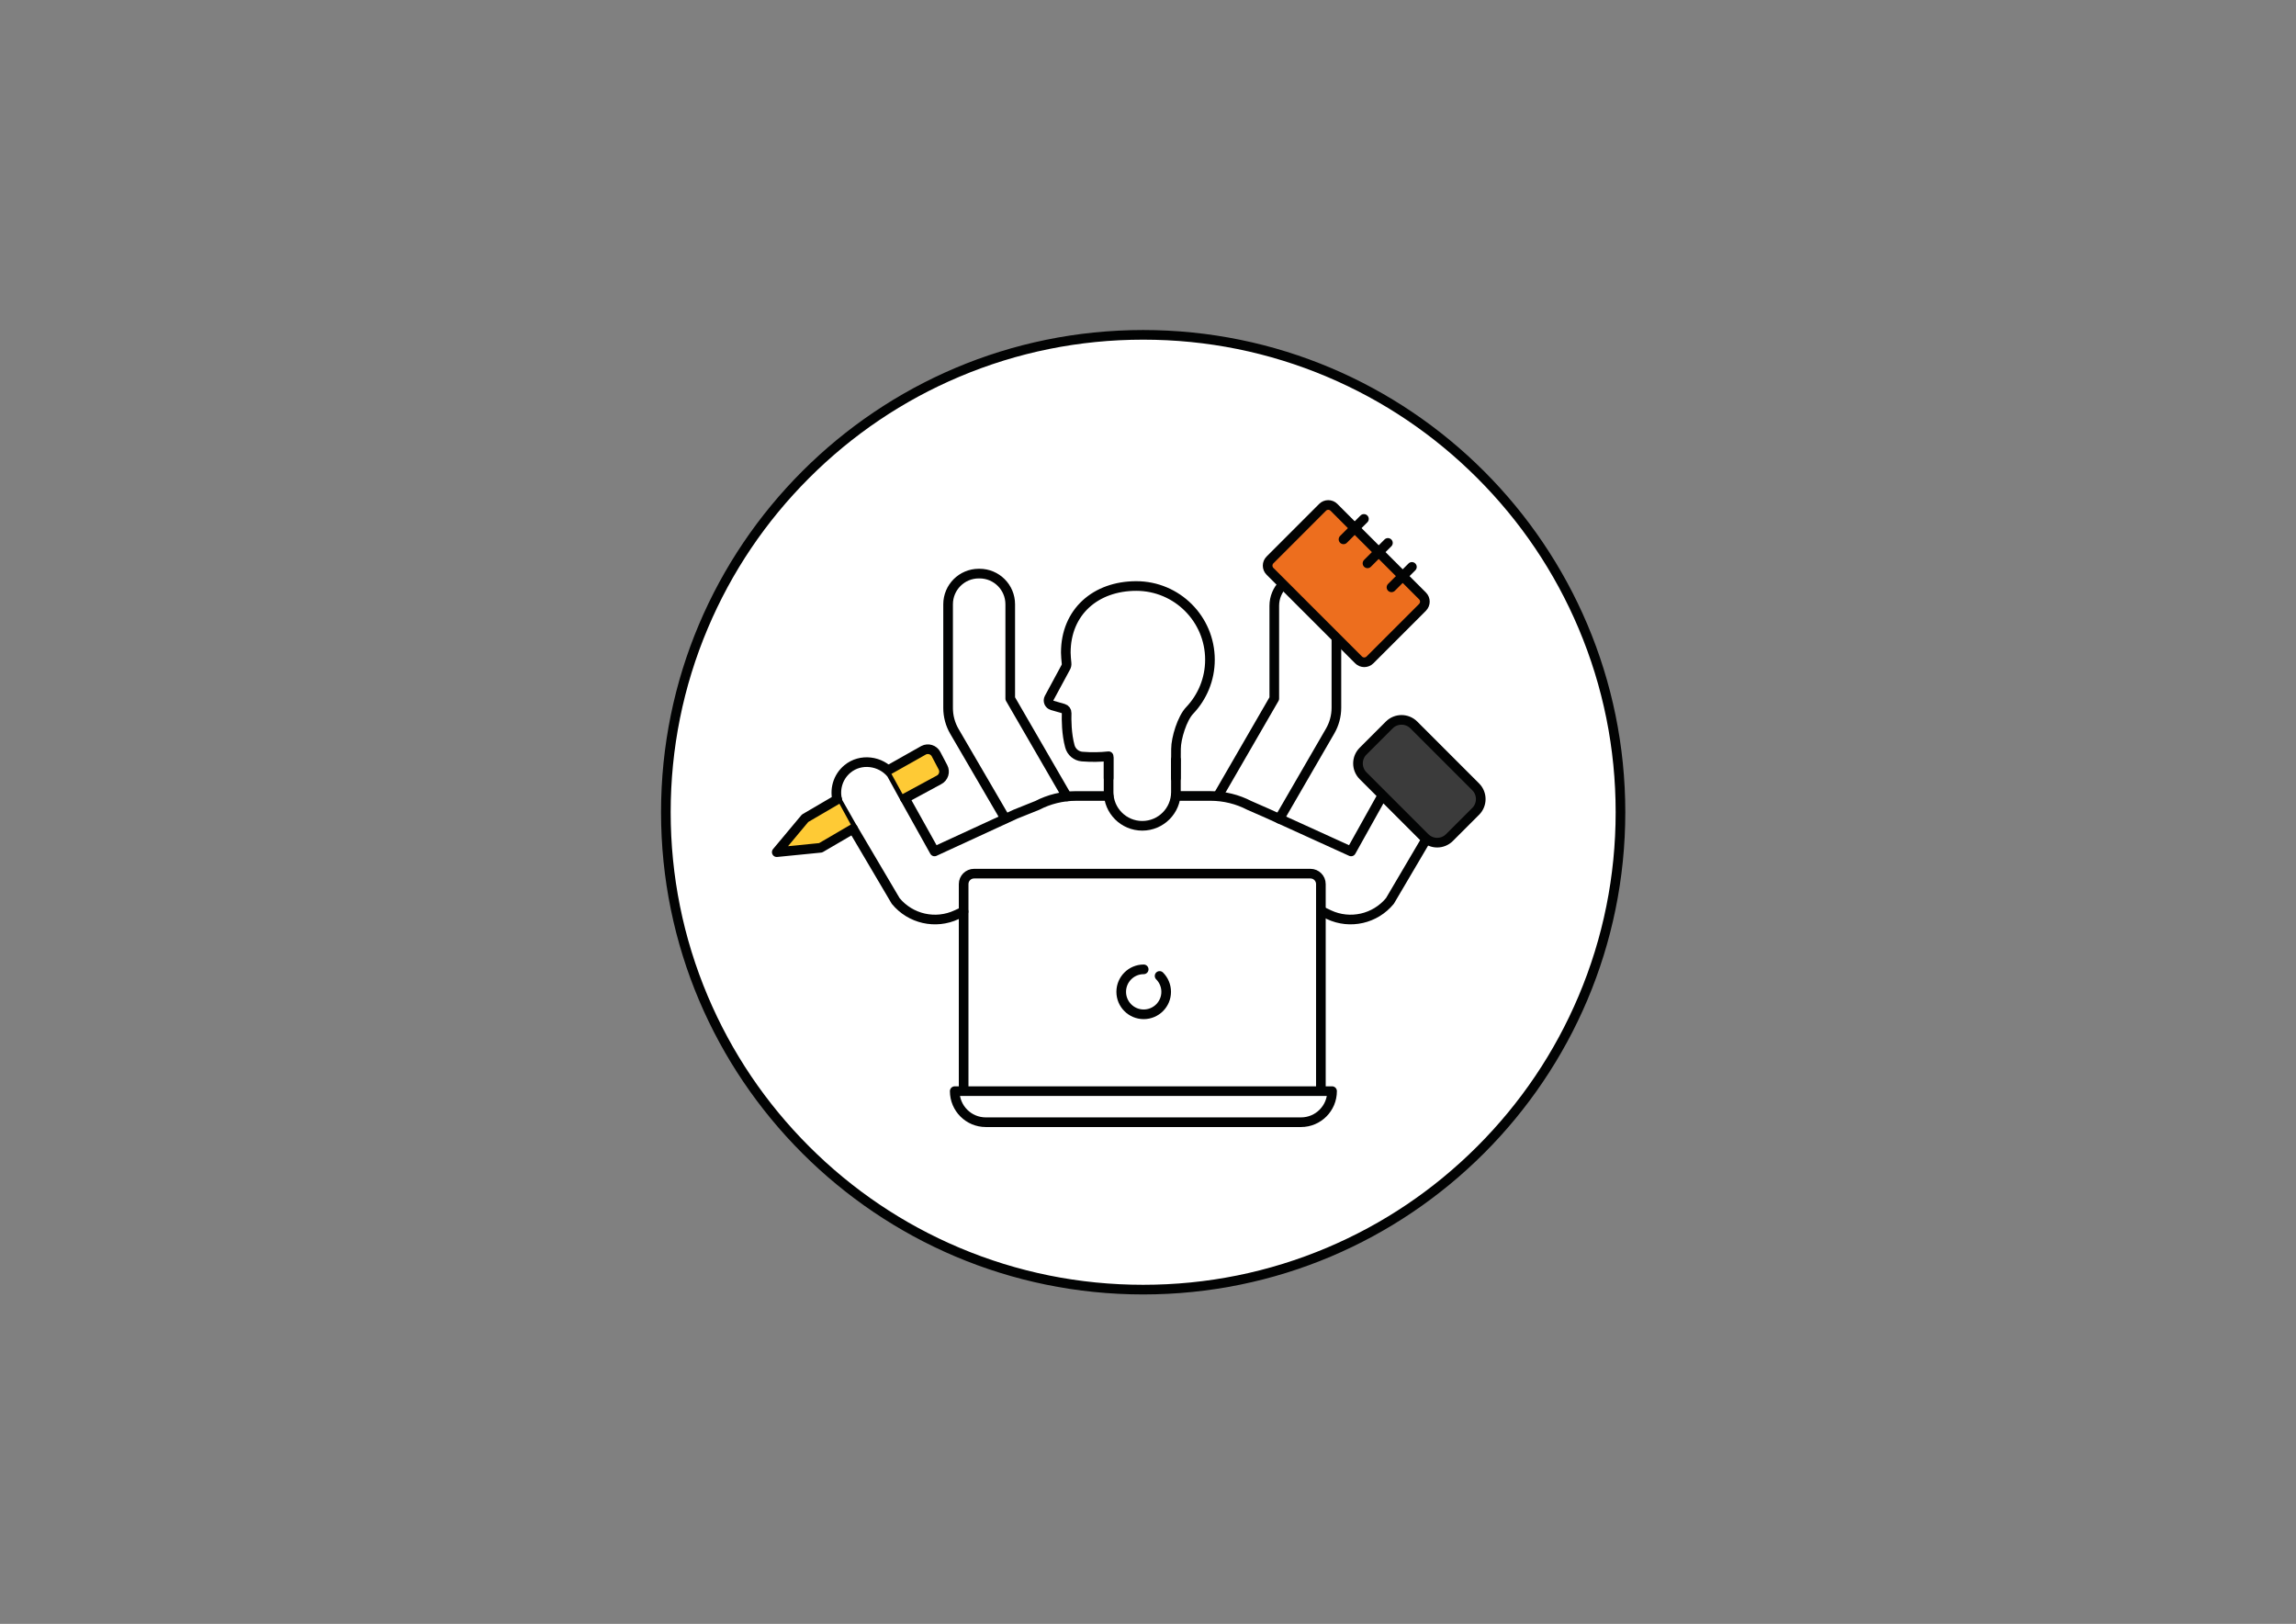
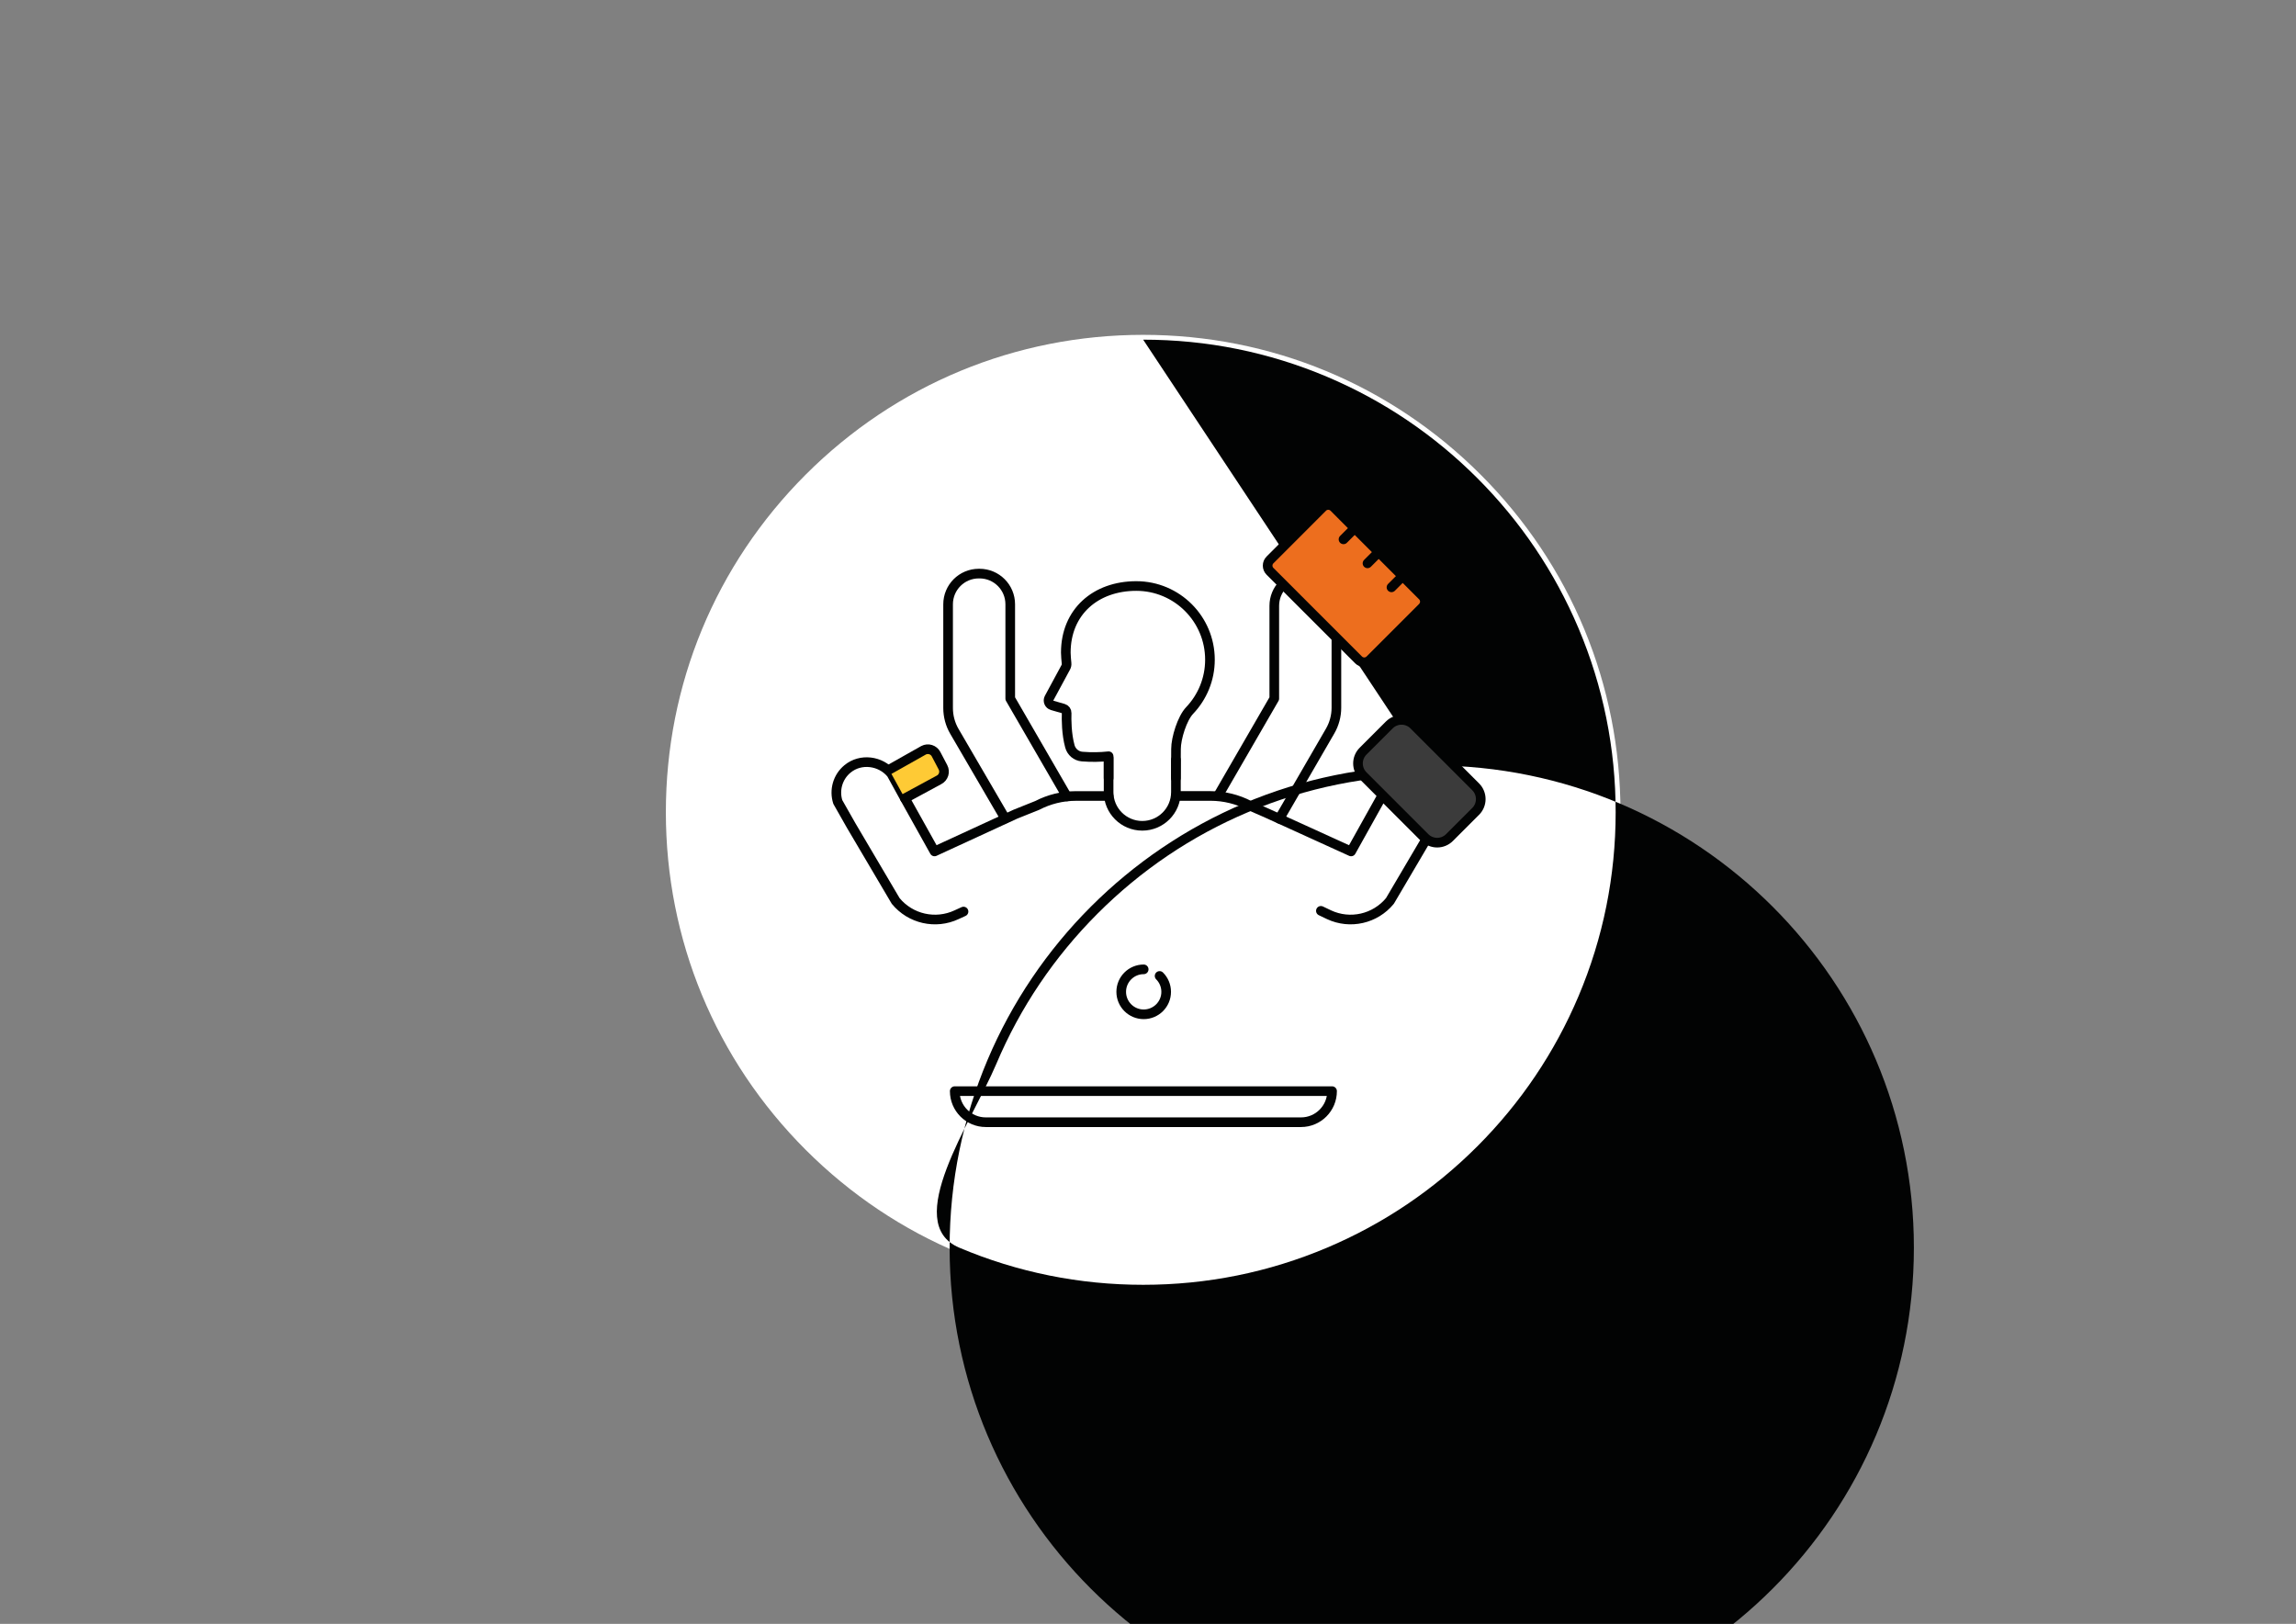
<svg xmlns="http://www.w3.org/2000/svg" viewBox="0 0 1190.55 841.89">
  <rect x="0" y="0" width="1190.55" height="841.89" fill="#808080" stroke="none" />
  <defs>
    <style>.cls-1{fill:#3b3b3b;}.cls-1,.cls-2,.cls-3,.cls-4{stroke:#020303;stroke-linecap:round;stroke-linejoin:round;stroke-width:5px;}.cls-2{fill:#feca35;}.cls-3{fill:#ed6e1e;}.cls-4{fill:none;}.cls-5{fill:#fff;}.cls-5,.cls-6{stroke-width:0px;}.cls-6{fill:#020303;}</style>
  </defs>
  <g id="Base_-_Circle_BLK">
    <path class="cls-5" d="m592.77,668.6c-66.11,0-128.26-25.74-175.01-72.49-46.75-46.75-72.49-108.9-72.49-175.01s25.74-128.26,72.49-175.01,108.9-72.49,175.01-72.49,128.26,25.74,175.01,72.49,72.49,108.9,72.49,175.01-25.74,128.26-72.49,175.01c-46.75,46.75-108.9,72.49-175.01,72.49Z" />
-     <path class="cls-6" d="m592.77,176.1c33.08,0,65.16,6.48,95.36,19.25,29.17,12.34,55.38,30.01,77.88,52.51,22.5,22.5,40.17,48.7,52.51,77.88,12.77,30.2,19.25,62.29,19.25,95.36s-6.48,65.16-19.25,95.36c-12.34,29.17-30.01,55.38-52.51,77.88-22.5,22.5-48.7,40.17-77.88,52.51-30.2,12.77-62.29,19.25-95.36,19.25s-65.16-6.48-95.36-19.25c-29.17-12.34-55.38-30.01-77.88-52.51-22.5-22.5-40.17-48.7-52.51-77.88-12.77-30.2-19.25-62.29-19.25-95.36s6.48-65.16,19.25-95.36c12.34-29.17,30.01-55.38,52.51-77.88,22.5-22.5,48.7-40.17,77.88-52.51,30.2-12.77,62.29-19.25,95.36-19.25m0-5c-138.07,0-250,111.93-250,250s111.93,250,250,250,250-111.93,250-250-111.93-250-250-250h0Z" />
+     <path class="cls-6" d="m592.77,176.1c33.08,0,65.16,6.48,95.36,19.25,29.17,12.34,55.38,30.01,77.88,52.51,22.5,22.5,40.17,48.7,52.51,77.88,12.77,30.2,19.25,62.29,19.25,95.36s-6.48,65.16-19.25,95.36c-12.34,29.17-30.01,55.38-52.51,77.88-22.5,22.5-48.7,40.17-77.88,52.51-30.2,12.77-62.29,19.25-95.36,19.25s-65.16-6.48-95.36-19.25s6.48-65.16,19.25-95.36c12.34-29.17,30.01-55.38,52.51-77.88,22.5-22.5,48.7-40.17,77.88-52.51,30.2-12.77,62.29-19.25,95.36-19.25m0-5c-138.07,0-250,111.93-250,250s111.93,250,250,250,250-111.93,250-250-111.93-250-250-250h0Z" />
  </g>
  <g id="Icon_Lines_-_COLOUR-BLK">
    <path class="cls-4" d="m553.2,412.9l-29.36-50.71v-48.9c0-8.79-7.12-15.91-15.91-15.91h-.4c-8.79,0-15.91,7.12-15.91,15.91v53.77c0,4.25,1.12,8.43,3.26,12.11l26.36,45.2" />
    <path class="cls-4" d="m663.38,424.49l26.33-45.46c2.13-3.68,3.26-7.86,3.26-12.11v-36.27" />
    <path class="cls-4" d="m665.14,303.11c-2.72,2.86-4.38,6.72-4.38,10.97v48.1l-29.25,50.55" />
    <path class="cls-4" d="m574.85,412.67h-16.84c-7.26,0-14.1,1.76-20.13,4.88l-11.3,4.53-42,19.34-15.66-28.07-6.71-12.21c-5.58-6.8-15.92-8.12-22.72-2.53-5.2,4.27-6.99,11.14-5.06,17.17l6.85,12.07,23.15,39.23c7.66,9.33,20.67,12.27,31.6,7.15l3.59-1.64" />
    <path class="cls-4" d="m684.92,472.22l4.21,2.01c10.93,5.12,23.94,2.17,31.6-7.15l18.81-31.93-22.75-22.76-16.2,29.03-43.36-19.72-9.48-4.16c-6.03-3.12-12.87-4.88-20.13-4.88h-17.87" />
    <path class="cls-4" d="m574.85,392.96v17.72c0,9.64,7.81,17.45,17.45,17.45s17.45-7.81,17.45-17.45v-16.81" />
    <path class="cls-2" d="m461.04,399.04l17.85-10.06c2.35-1.24,5.26-.33,6.49,2.02l3.58,6.81c1.24,2.35.33,5.26-2.02,6.49l-17.73,9.6" />
-     <polyline class="cls-2" points="442.37 429.7 425.52 439.54 402.77 441.8 417.46 424.22 434.08 414.51" />
-     <path class="cls-4" d="m499.68,565.58v-107.24c0-2.98,2.42-5.4,5.4-5.4h174.44c2.98,0,5.4,2.42,5.4,5.4v107.24" />
    <path class="cls-4" d="m495.06,565.7c0,8.9,7.21,16.11,16.11,16.11h163.45c8.89,0,16.1-7.21,16.1-16.11h-195.66Z" />
    <path class="cls-4" d="m601.29,505.97c2.11,2.11,3.41,5.02,3.41,8.24,0,6.44-5.22,11.65-11.66,11.65s-11.65-5.22-11.65-11.65,5.22-11.66,11.65-11.66" />
    <path class="cls-1" d="m765.17,420.66l-13.57,13.57c-3.52,3.52-9.22,3.52-12.74,0l-32.06-32.06c-3.52-3.52-3.52-9.23,0-12.74l13.57-13.57c3.52-3.52,9.23-3.52,12.75,0l32.06,32.06c3.52,3.52,3.52,9.23,0,12.74Z" />
    <path class="cls-3" d="m737.64,314.87l-27.27,27.26c-1.63,1.63-4.28,1.63-5.91,0l-45.93-45.93c-1.63-1.63-1.63-4.28,0-5.91l27.26-27.27c1.63-1.63,4.28-1.63,5.91,0l5.2,5.21,35.29,35.29,5.43,5.43c1.63,1.63,1.63,4.28,0,5.91Z" />
    <line class="cls-4" x1="696.65" y1="279.62" x2="707.24" y2="269.03" />
    <line class="cls-4" x1="709.09" y1="292.06" x2="719.68" y2="281.47" />
    <line class="cls-4" x1="721.53" y1="304.5" x2="732.12" y2="293.91" />
    <path class="cls-4" d="m574.85,403.42s0-11.35,0-11.35c-4.38.47-8.81.56-13.75.17-3.01-.24-5.53-2.37-6.33-5.29-1.77-6.43-1.79-13.94-1.68-17.29.03-1.05-.65-1.99-1.67-2.28l-5.8-1.67c-1.62-.47-2.4-2.31-1.6-3.8l8.61-15.93c.35-.64.5-1.37.42-2.1-.15-1.46-.39-4.01-.39-5.53,0-21.1,15.44-34.53,36.54-34.53s38.2,17.1,38.2,38.2c0,10.21-4.01,19.49-10.54,26.34-3.88,4.07-7.06,14.34-7.06,19.96l-.07,15.1" />
  </g>
</svg>